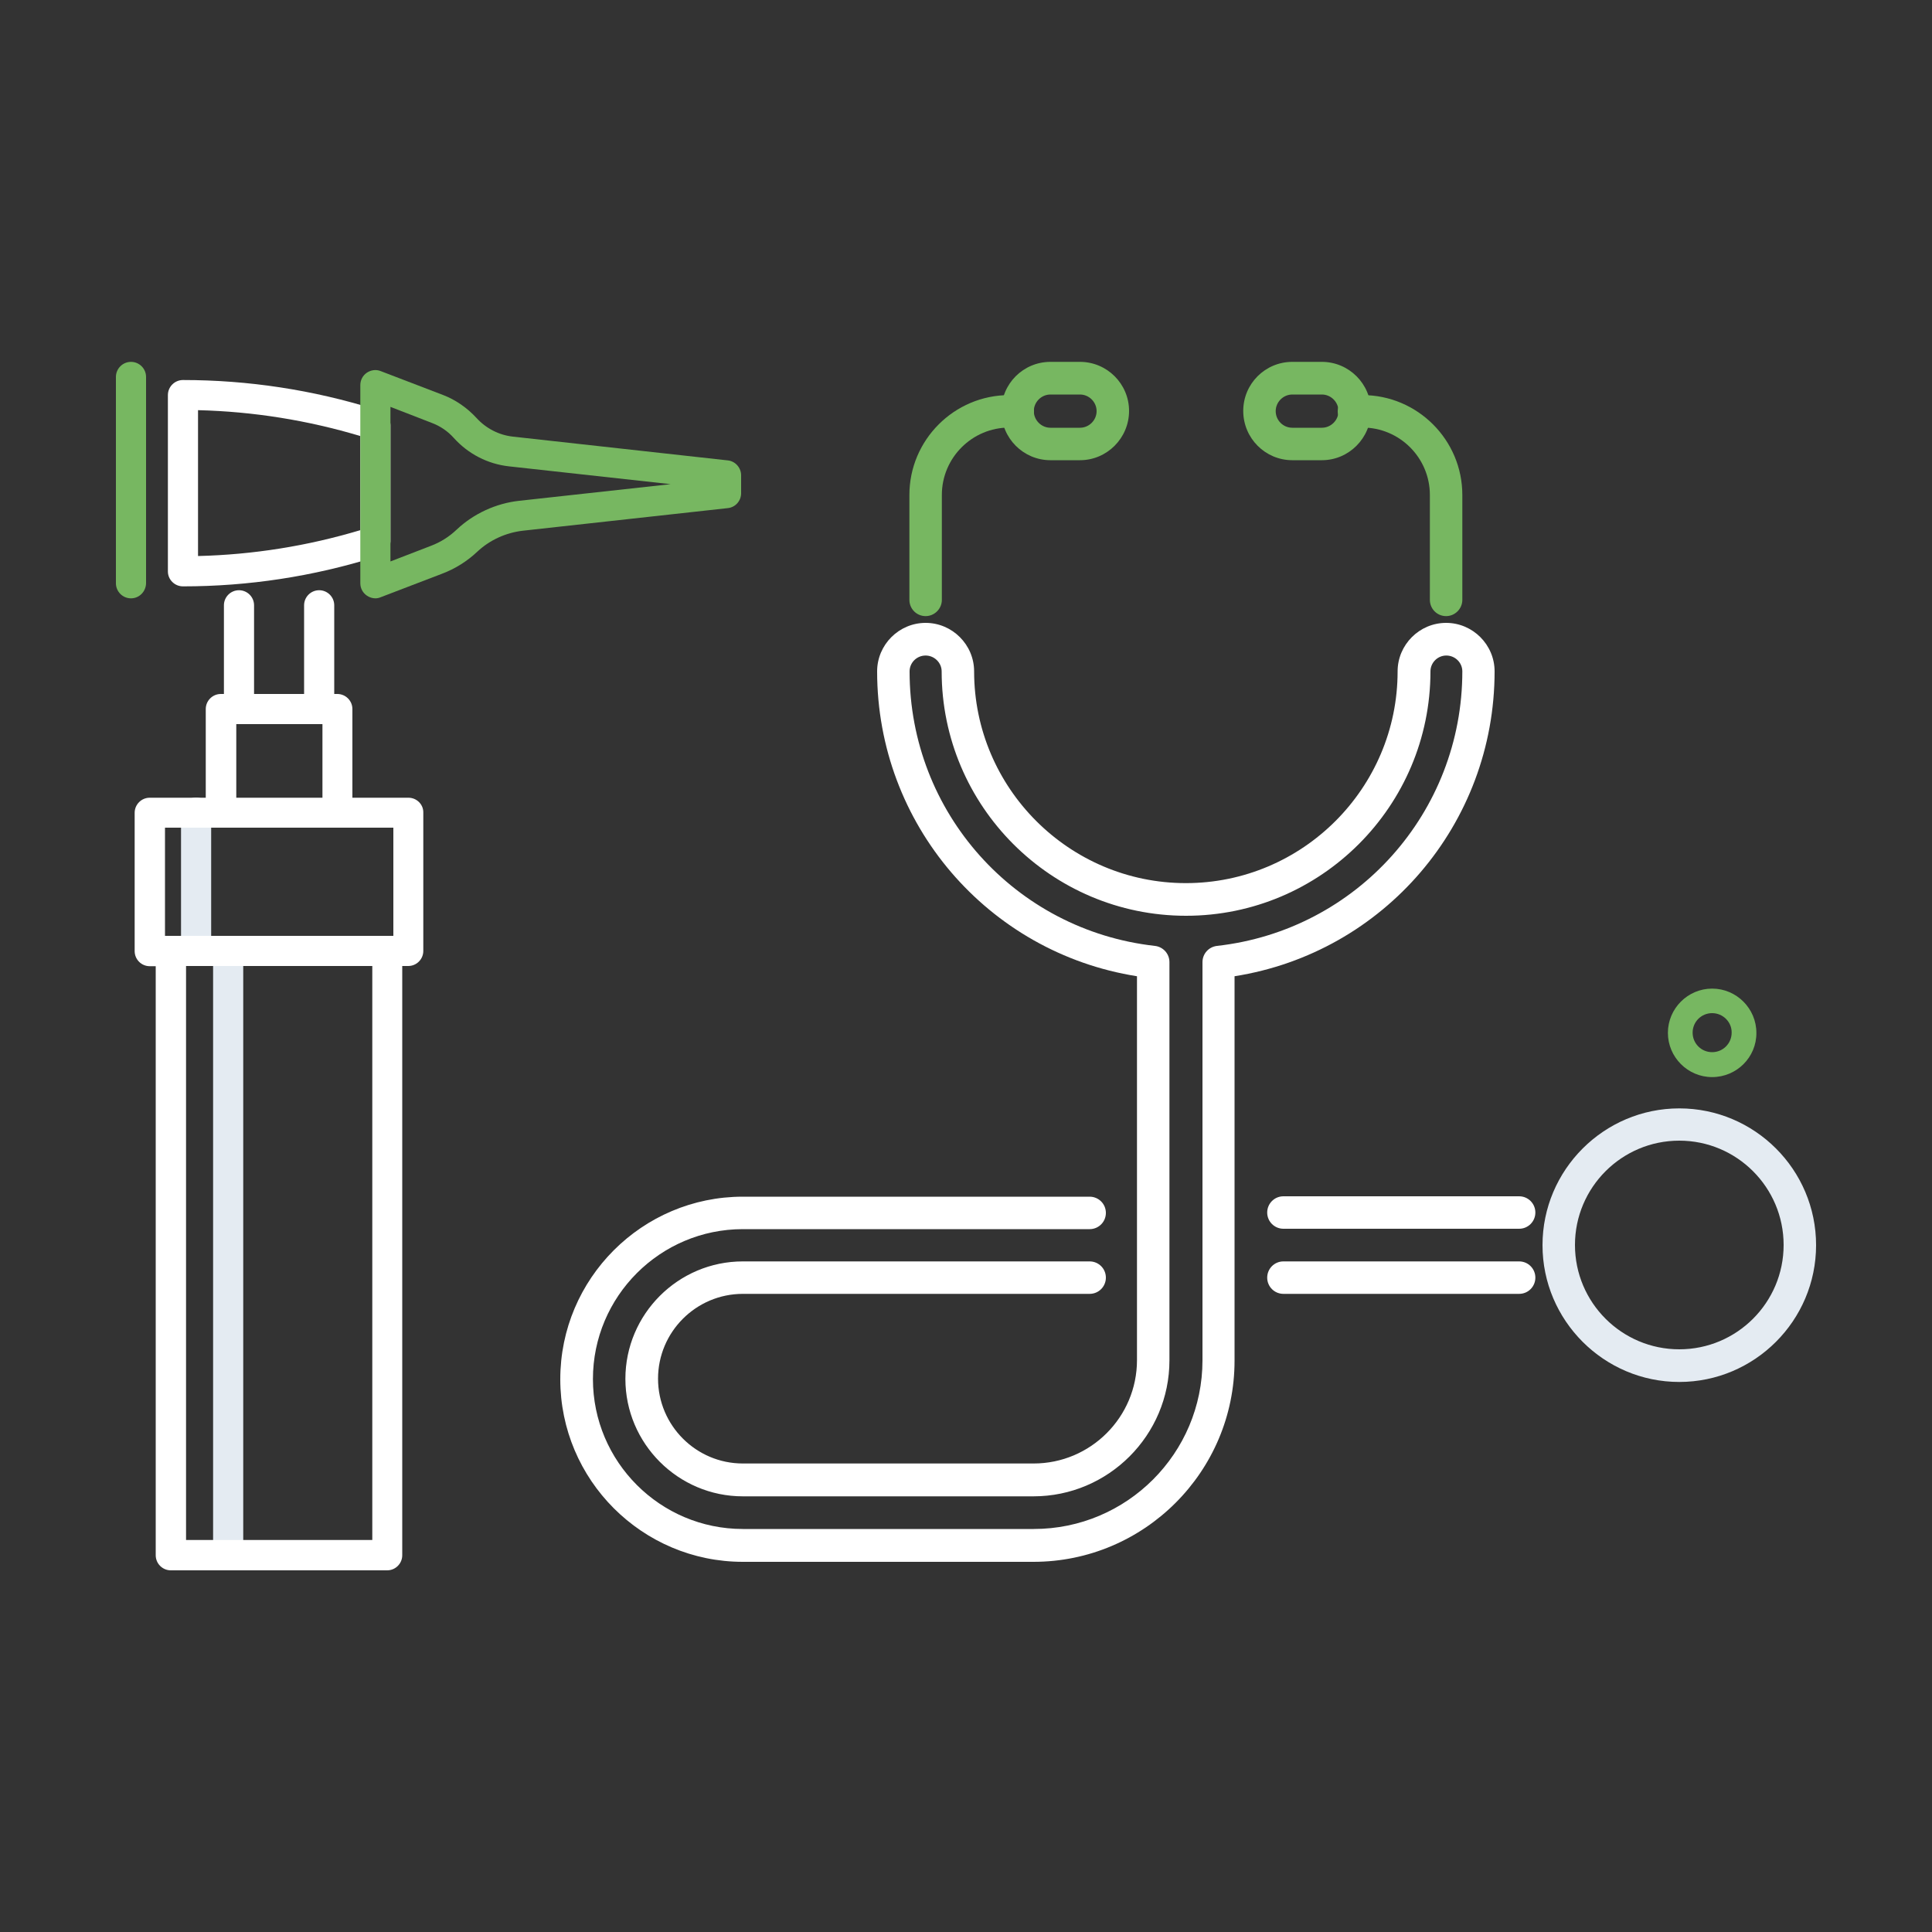
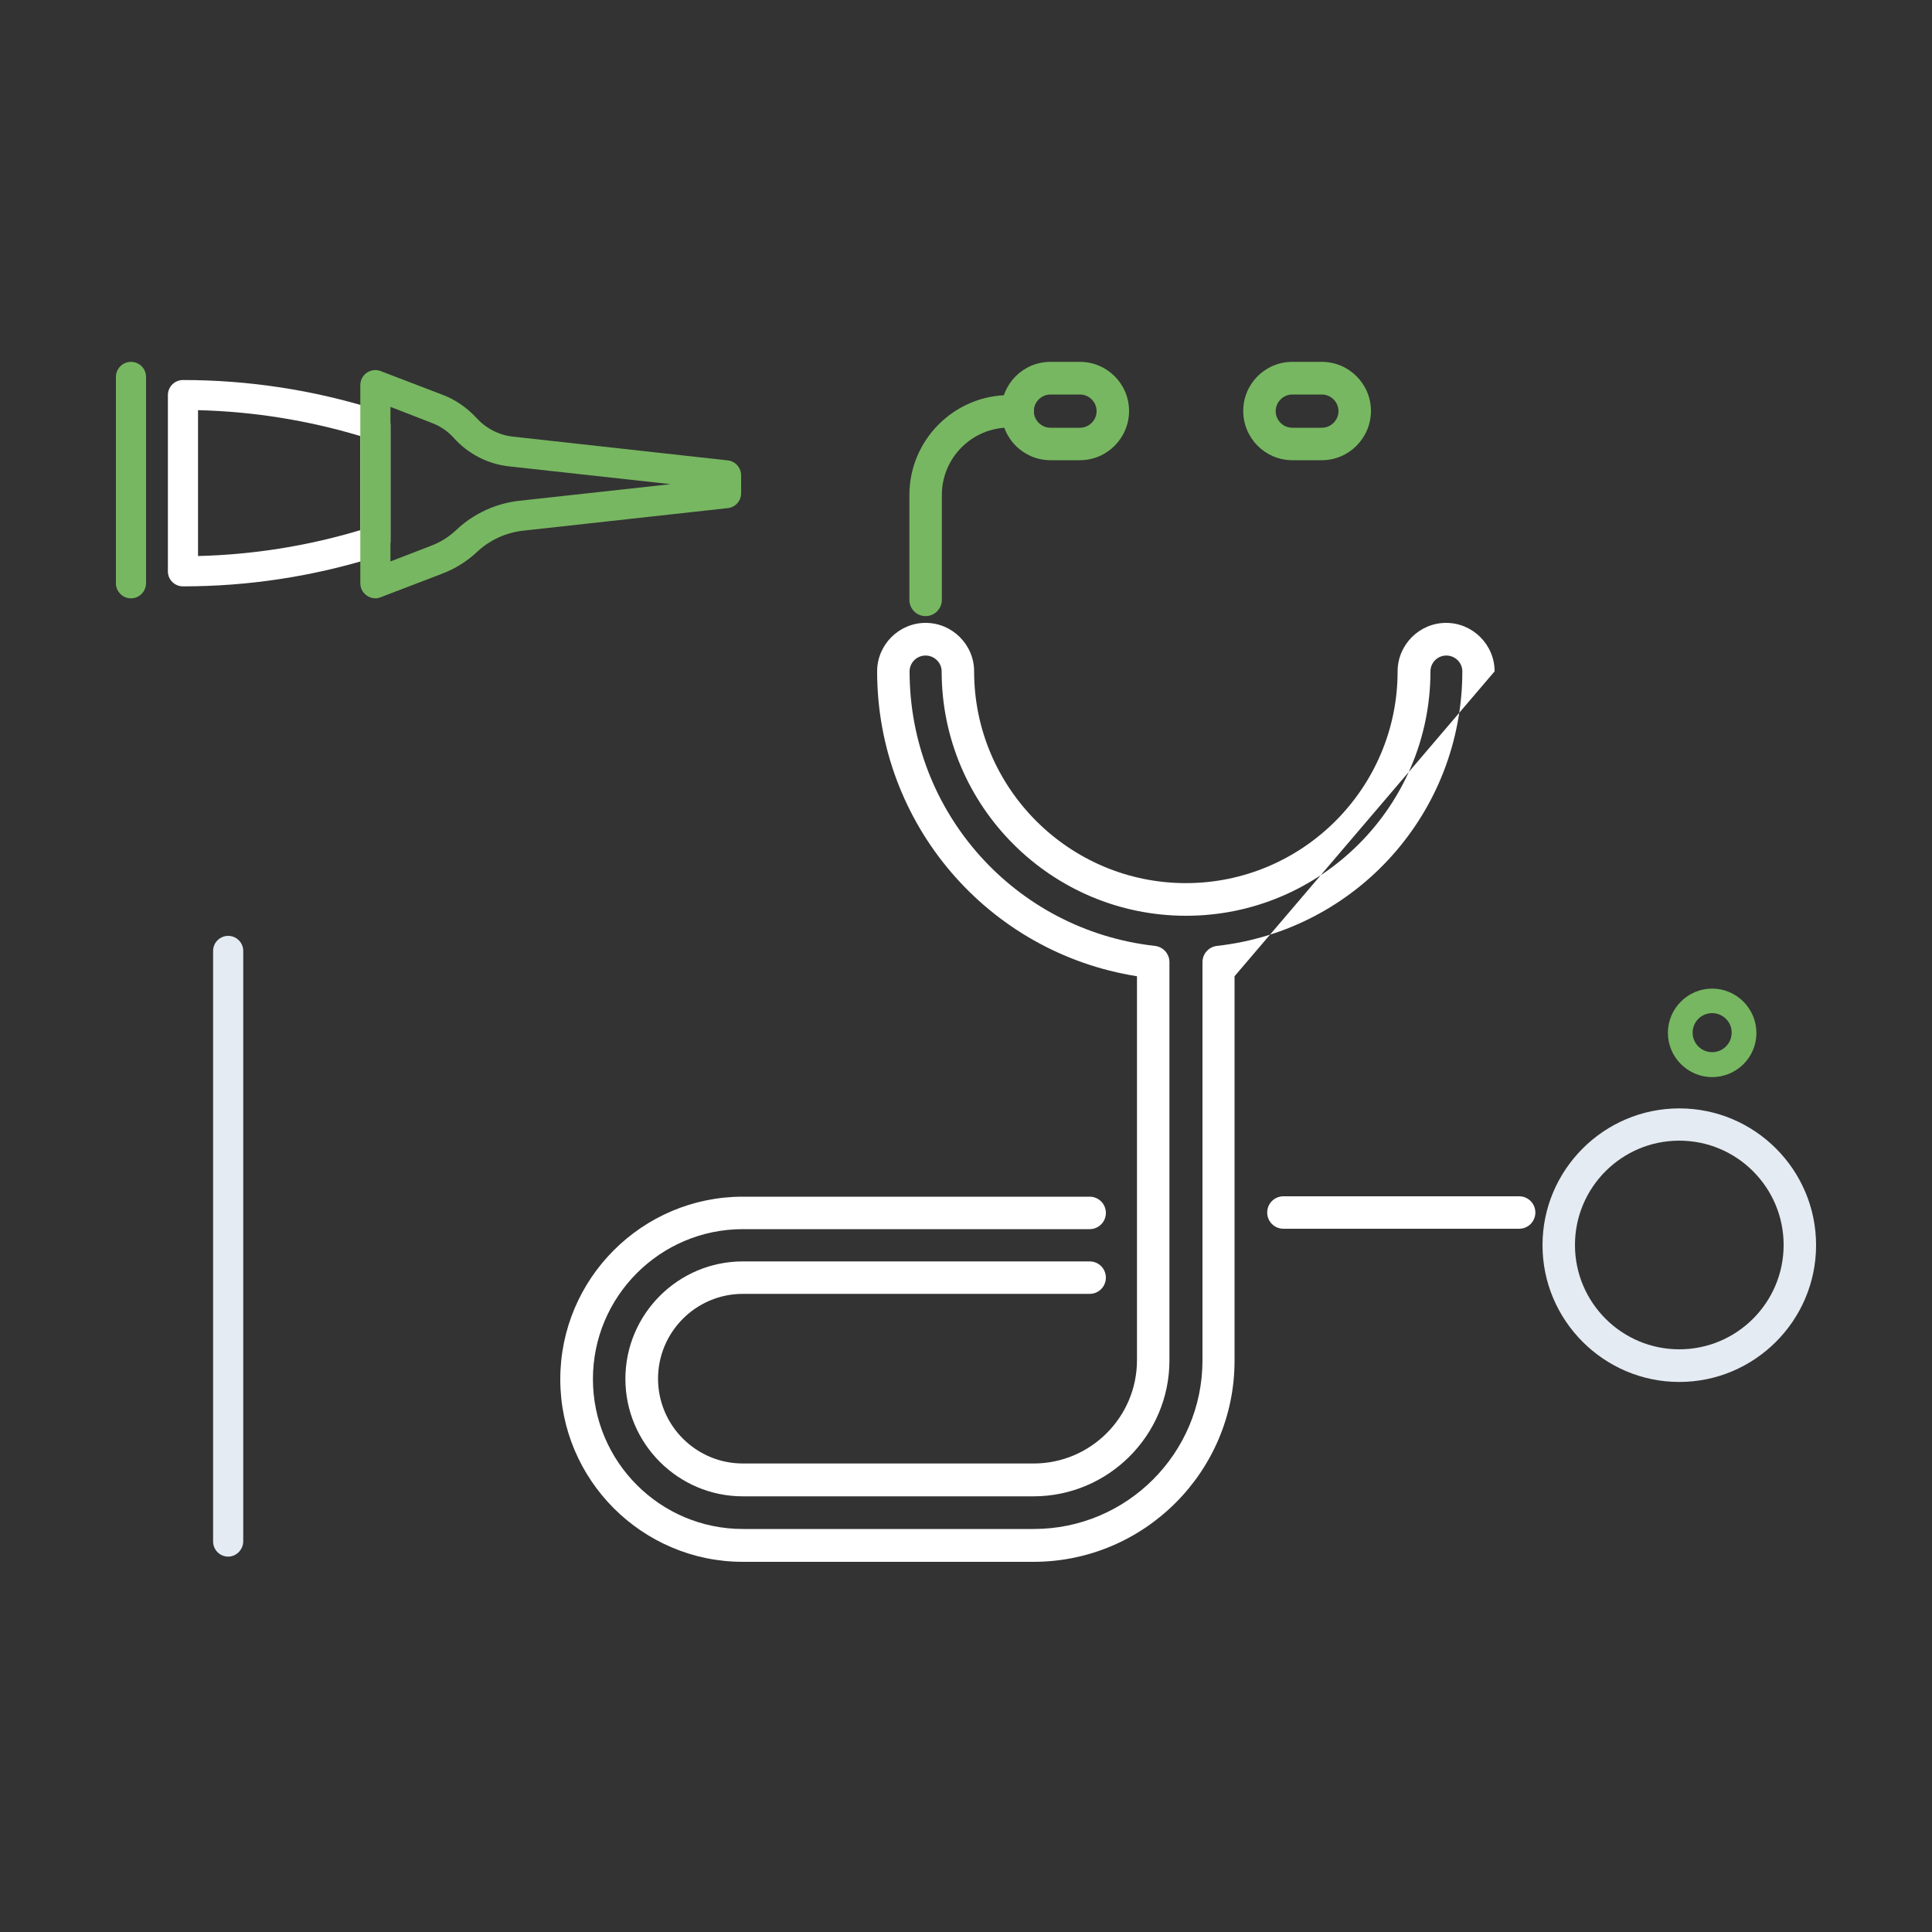
<svg xmlns="http://www.w3.org/2000/svg" version="1.1" x="0px" y="0px" viewBox="0 0 1000 1000" style="enable-background:new 0 0 1000 1000;" xml:space="preserve">
  <rect x="0" y="0" width="1000" height="1000" fill="#333333" stroke="none" />
  <style type="text/css">
	.st0{fill:#77B761;}
	.st1{fill:#FFFFFF;}
	.st2{fill:#E4EBF2;}
</style>
  <g id="Layer_1">
</g>
  <g id="Layer_2">
    <path class="st0" d="M479.1,318.9c-4.7,0-8.4-3.8-8.4-8.4v-54.3c0-28.5,23.2-51.7,51.7-51.7h4.4c4.7,0,8.4,3.8,8.4,8.4   c0,4.7-3.8,8.4-8.4,8.4h-4.4c-19.2,0-34.9,15.6-34.9,34.9v54.3C487.5,315.1,483.7,318.9,479.1,318.9L479.1,318.9z M479.1,318.9" />
-     <path class="st0" d="M748.5,318.9c-4.7,0-8.4-3.8-8.4-8.4v-54.3c0-19.2-15.6-34.9-34.9-34.9h-4.4c-4.7,0-8.4-3.8-8.4-8.4   c0-4.7,3.8-8.4,8.4-8.4h4.4c28.5,0,51.7,23.2,51.7,51.7v54.3C756.9,315.1,753.1,318.9,748.5,318.9L748.5,318.9z M748.5,318.9" />
    <path class="st0" d="M559,238.2h-15.3c-14,0-25.4-11.4-25.4-25.5s11.4-25.4,25.4-25.4H559c14,0,25.4,11.4,25.4,25.4   S573,238.2,559,238.2L559,238.2z M543.7,204.2c-4.7,0-8.6,3.9-8.6,8.6c0,4.7,3.9,8.6,8.6,8.6H559c4.7,0,8.6-3.9,8.6-8.6   c0-4.7-3.9-8.6-8.6-8.6H543.7z M543.7,204.2" />
    <path class="st0" d="M684.2,238.2h-15.3c-14,0-25.4-11.4-25.4-25.5s11.4-25.4,25.4-25.4h15.3c14,0,25.4,11.4,25.4,25.4   S698.2,238.2,684.2,238.2L684.2,238.2z M668.9,204.2c-4.7,0-8.6,3.9-8.6,8.6c0,4.7,3.8,8.6,8.6,8.6h15.3c4.7,0,8.6-3.9,8.6-8.6   c0-4.7-3.9-8.6-8.6-8.6H668.9z M668.9,204.2" />
-     <path class="st1" d="M773.6,347.5c0-13.8-11.3-25.1-25.1-25.1c-13.8,0-25.1,11.3-25.1,25.1c0,60.4-49.2,109.6-109.6,109.6   c-60.4,0-109.6-49.2-109.6-109.6c0-13.8-11.3-25.1-25.1-25.1c-13.8,0-25.1,11.3-25.1,25.1c0,79,57.3,145.6,134.5,157.8v198.7   c0,29.5-24,53.5-53.5,53.5H384.5c-24.2,0-43.9-19.7-43.9-43.9c0-24.2,19.7-43.9,43.9-43.9H564c4.7,0,8.4-3.8,8.4-8.4   c0-4.7-3.8-8.4-8.4-8.4H384.5c-33.5,0-60.8,27.3-60.8,60.8c0,33.5,27.3,60.8,60.8,60.8h150.4c38.8,0,70.4-31.6,70.4-70.4V498   c0-4.3-3.2-7.9-7.5-8.4c-72.4-8.1-127-69.1-127-142.1c0-4.5,3.7-8.2,8.3-8.2c4.5,0,8.3,3.7,8.3,8.2c0,69.7,56.7,126.5,126.5,126.5   c69.7,0,126.5-56.7,126.5-126.5c0-4.5,3.7-8.2,8.2-8.2c4.6,0,8.3,3.7,8.3,8.2c0,72.9-54.6,134-127,142.1c-4.3,0.5-7.5,4.1-7.5,8.4   v206.1c0,48.1-39.1,87.3-87.3,87.3H384.5c-42.8,0-77.6-34.8-77.6-77.6c0-42.8,34.8-77.6,77.6-77.6H564c4.7,0,8.4-3.8,8.4-8.4   c0-4.7-3.8-8.4-8.4-8.4H384.5c-52.1,0-94.5,42.4-94.5,94.5s42.4,94.5,94.5,94.5h150.4c57.4,0,104.1-46.7,104.1-104.1V505.3   C716.3,493.1,773.6,426.5,773.6,347.5L773.6,347.5z M773.6,347.5" />
-     <path class="st1" d="M786.3,652.9h-122c-4.7,0-8.4,3.8-8.4,8.4c0,4.7,3.8,8.4,8.4,8.4h122c4.7,0,8.4-3.8,8.4-8.4   C794.7,656.7,791,652.9,786.3,652.9L786.3,652.9z M786.3,652.9" />
+     <path class="st1" d="M773.6,347.5c0-13.8-11.3-25.1-25.1-25.1c-13.8,0-25.1,11.3-25.1,25.1c0,60.4-49.2,109.6-109.6,109.6   c-60.4,0-109.6-49.2-109.6-109.6c0-13.8-11.3-25.1-25.1-25.1c-13.8,0-25.1,11.3-25.1,25.1c0,79,57.3,145.6,134.5,157.8v198.7   c0,29.5-24,53.5-53.5,53.5H384.5c-24.2,0-43.9-19.7-43.9-43.9c0-24.2,19.7-43.9,43.9-43.9H564c4.7,0,8.4-3.8,8.4-8.4   c0-4.7-3.8-8.4-8.4-8.4H384.5c-33.5,0-60.8,27.3-60.8,60.8c0,33.5,27.3,60.8,60.8,60.8h150.4c38.8,0,70.4-31.6,70.4-70.4V498   c0-4.3-3.2-7.9-7.5-8.4c-72.4-8.1-127-69.1-127-142.1c0-4.5,3.7-8.2,8.3-8.2c4.5,0,8.3,3.7,8.3,8.2c0,69.7,56.7,126.5,126.5,126.5   c69.7,0,126.5-56.7,126.5-126.5c0-4.5,3.7-8.2,8.2-8.2c4.6,0,8.3,3.7,8.3,8.2c0,72.9-54.6,134-127,142.1c-4.3,0.5-7.5,4.1-7.5,8.4   v206.1c0,48.1-39.1,87.3-87.3,87.3H384.5c-42.8,0-77.6-34.8-77.6-77.6c0-42.8,34.8-77.6,77.6-77.6H564c4.7,0,8.4-3.8,8.4-8.4   c0-4.7-3.8-8.4-8.4-8.4H384.5c-52.1,0-94.5,42.4-94.5,94.5s42.4,94.5,94.5,94.5h150.4c57.4,0,104.1-46.7,104.1-104.1V505.3   L773.6,347.5z M773.6,347.5" />
    <path class="st1" d="M786.3,619.2h-122c-4.7,0-8.4,3.8-8.4,8.4c0,4.7,3.8,8.4,8.4,8.4h122c4.7,0,8.4-3.8,8.4-8.4   C794.7,623,791,619.2,786.3,619.2L786.3,619.2z M786.3,619.2" />
    <path class="st2" d="M869.2,573.7c-39,0-70.8,31.8-70.8,70.8c0,39,31.8,70.8,70.8,70.8c39,0,70.8-31.8,70.8-70.8   C940,605.4,908.2,573.7,869.2,573.7L869.2,573.7z M869.2,698.4c-29.8,0-54-24.2-54-54c0-29.8,24.2-54,54-54c29.8,0,54,24.2,54,54   C923.2,674.2,899,698.4,869.2,698.4L869.2,698.4z M869.2,698.4" />
    <path class="st0" d="M886.2,557.5c-12.6,0-22.9-10.3-22.9-22.9c0-12.6,10.3-22.9,22.9-22.9c12.6,0,22.9,10.3,22.9,22.9   C909.2,547.2,898.9,557.5,886.2,557.5L886.2,557.5z M886.2,524.4c-5.6,0-10.1,4.5-10.1,10.1c0,5.6,4.5,10.1,10.1,10.1   c5.6,0,10.1-4.5,10.1-10.1C896.4,529,891.8,524.4,886.2,524.4L886.2,524.4z M886.2,524.4" />
-     <path class="st2" d="M101.5,500c-4.3,0-7.8-3.5-7.8-7.8v-71.6c0-4.3,3.5-7.8,7.8-7.8c4.3,0,7.8,3.5,7.8,7.8v71.6   C109.2,496.5,105.8,500,101.5,500z" />
    <path class="st2" d="M118.1,805.7c-4.3,0-7.8-3.5-7.8-7.8V492.2c0-4.3,3.5-7.8,7.8-7.8c4.3,0,7.8,3.5,7.8,7.8v305.7   C125.8,802.2,122.3,805.7,118.1,805.7z" />
-     <path class="st1" d="M211.4,412.9h-29V367c0-4.3-3.5-7.8-7.8-7.8H173v-45.9c0-4.3-3.5-7.8-7.8-7.8s-7.8,3.5-7.8,7.8v45.9h-25.9   v-45.9c0-4.3-3.5-7.8-7.8-7.8c-4.3,0-7.8,3.5-7.8,7.8v45.9h-1.6c-4.3,0-7.8,3.5-7.8,7.8v45.9h-29c-4.3,0-7.8,3.5-7.8,7.8v71.6   c0,4.3,3.5,7.8,7.8,7.8h3.1v304.9c0,4.3,3.5,7.8,7.8,7.8h112c4.3,0,7.8-3.5,7.8-7.8V500h3.1c4.3,0,7.8-3.5,7.8-7.8v-71.6   C219.2,416.4,215.7,412.9,211.4,412.9z M122.2,374.8h1.6h41.5h1.6v38.1h-44.6V374.8z M85.4,428.4h29h60.2h29v56h-3.1h-112h-3.1   L85.4,428.4L85.4,428.4z M192.7,797.1H96.3V500h96.4V797.1z" />
    <path class="st1" d="M94.7,303.5c33.8,0,67.3-5.1,99.6-15.2l2.3-0.7c3.2-1,5.5-4,5.5-7.4V220c0-3.4-2.2-6.4-5.5-7.4l-2.3-0.7   c-32.3-10.1-65.8-15.2-99.6-15.2c-4.3,0-7.8,3.5-7.8,7.8v91.3C86.9,300,90.4,303.5,94.7,303.5L94.7,303.5z M102.5,212.3   c28.5,0.7,56.7,5.2,84,13.4v48.7c-27.3,8.2-55.5,12.7-84,13.4V212.3z" />
    <g>
      <path class="st0" d="M67.8,309.7c-4.3,0-7.8-3.5-7.8-7.8V195.1c0-4.3,3.5-7.8,7.8-7.8s7.8,3.5,7.8,7.8v106.8    C75.5,306.2,72.1,309.7,67.8,309.7z" />
      <path class="st0" d="M194.3,309.7c-1.5,0-3.1-0.5-4.4-1.4c-2.1-1.4-3.4-3.8-3.4-6.4V199.3c0-2.6,1.3-5,3.4-6.4    c2.1-1.4,4.8-1.8,7.2-0.8l32.1,12.3c6.6,2.5,12.6,6.7,17.4,11.9c4.9,5.4,11.6,8.9,18.9,9.7l111.2,12.3c3.9,0.4,6.9,3.8,6.9,7.7    v9.3c0,4-3,7.3-6.9,7.7l-106.1,11.7c-8.7,1-17.1,4.8-23.5,10.8c-5.3,5-11.5,8.9-18.4,11.5l-31.6,12.1    C196.2,309.5,195.2,309.7,194.3,309.7L194.3,309.7z M202.1,210.6v80l21-8.1c5-1.9,9.4-4.7,13.3-8.4c8.8-8.3,20.4-13.6,32.4-14.9    l78.3-8.6l-83.5-9.2c-11.1-1.2-21.2-6.4-28.7-14.7h0c-3.1-3.5-7.1-6.2-11.4-7.8L202.1,210.6z" />
    </g>
  </g>
</svg>